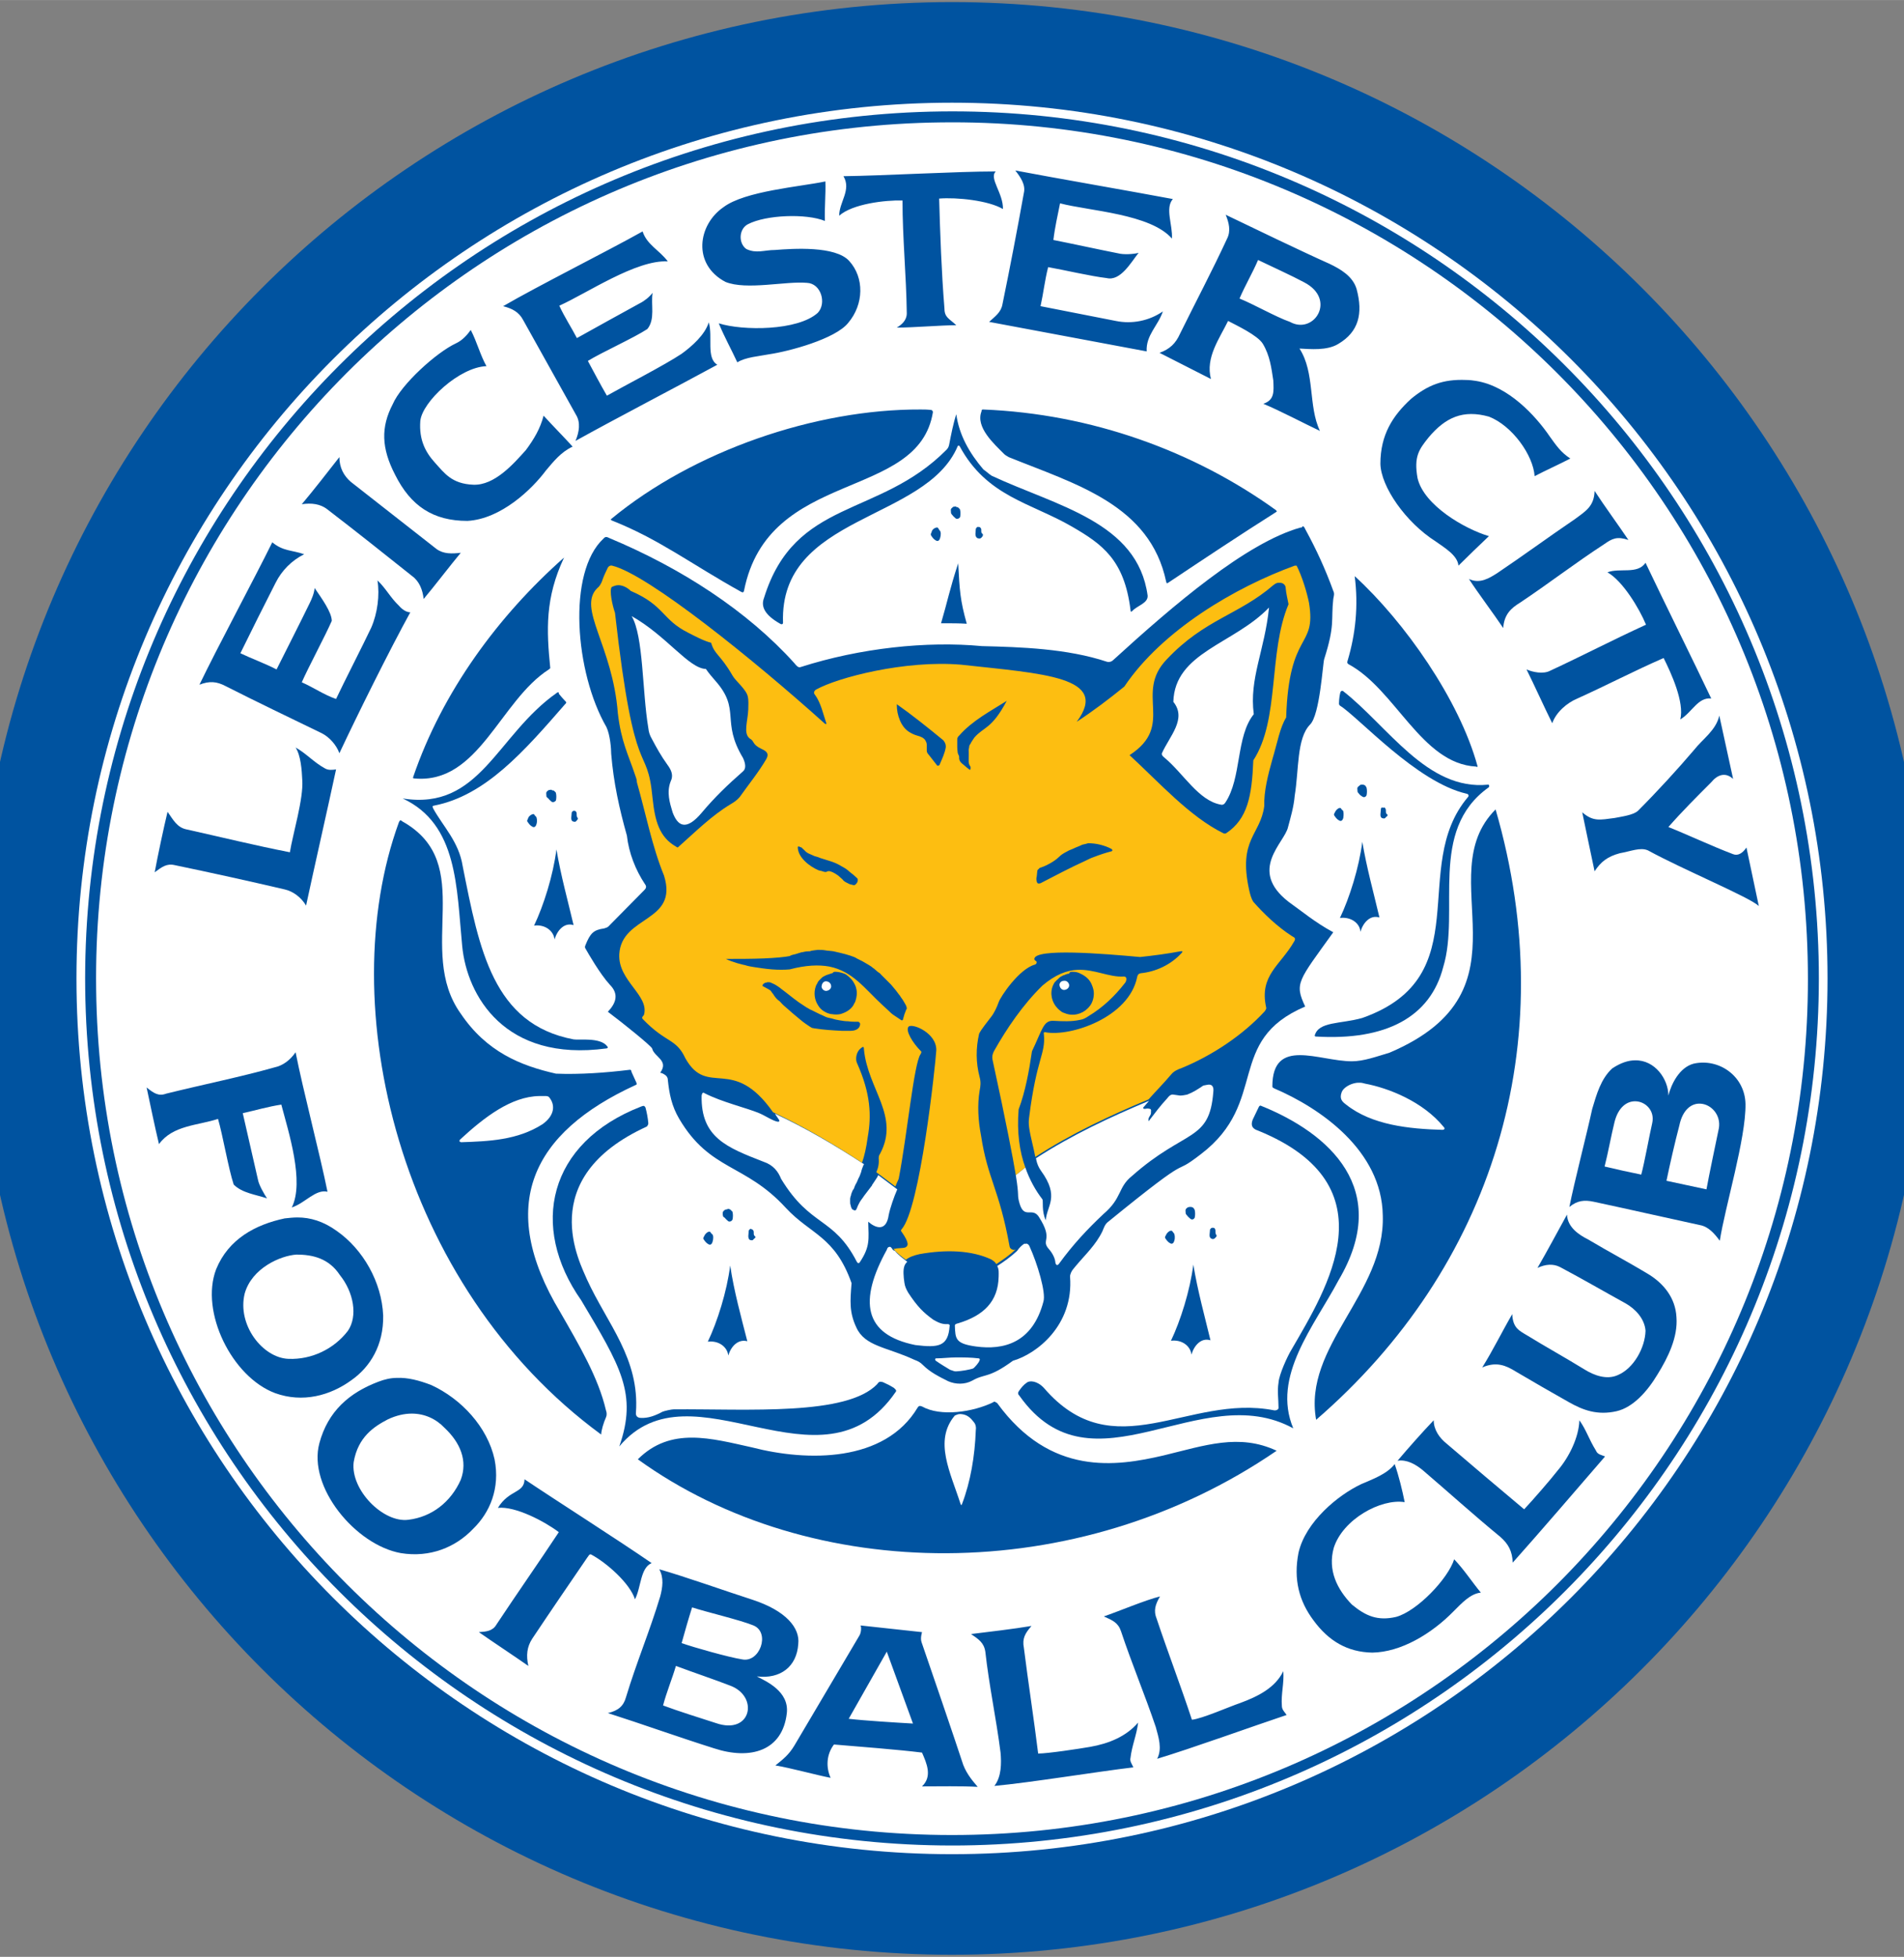
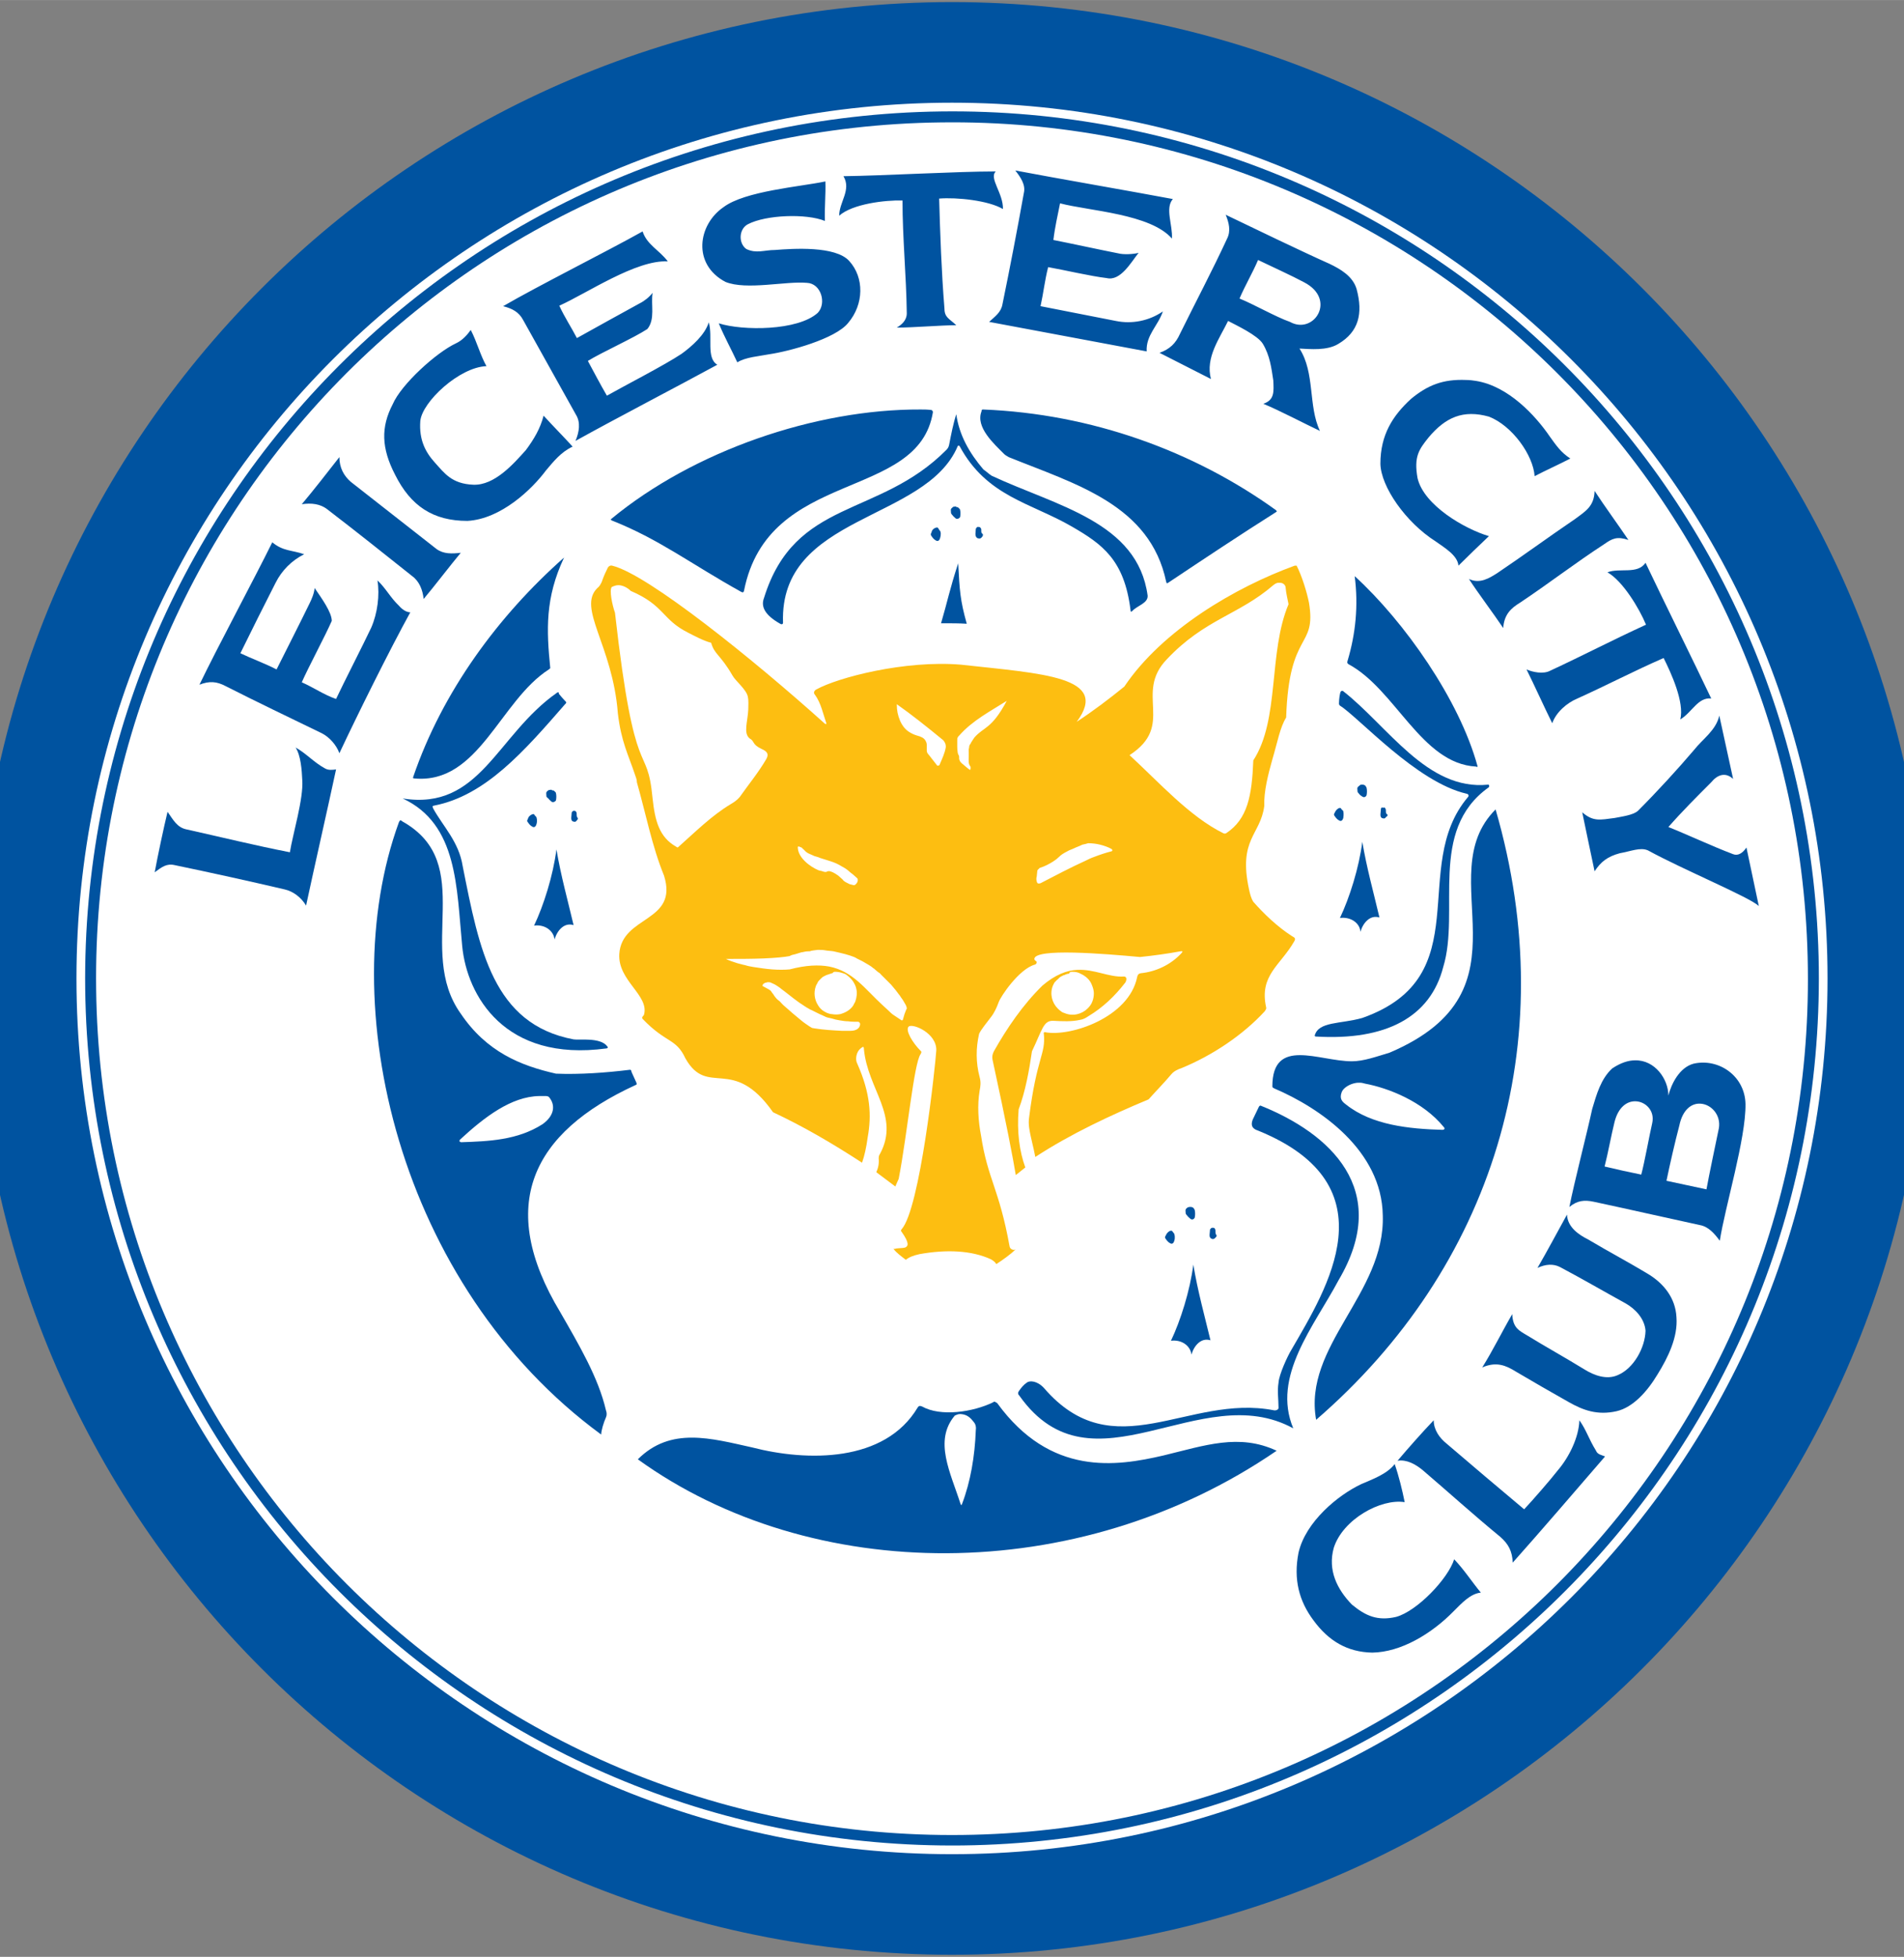
<svg xmlns="http://www.w3.org/2000/svg" height="2500" id="svg2" viewBox="0 0 400 411" width="2433">
  <rect x="0" y="0" width="400" height="411" fill="#808080" stroke="none" />
  <style>.st0{fill:#fff;stroke:#0053a0;stroke-width:21.127}.st1{fill:#0053a0}.st2{fill:#fdbe11}</style>
  <path class="st0" d="M394.5 205.5C394.5 312.9 307.4 400 200 400S5.5 312.9 5.5 205.5 92.6 11 200 11s194.5 87.1 194.5 194.5z" id="ellipse-big" />
  <path class="st1" d="M20.2 207.8C18.9 108.5 98.4 26.9 197.7 25.7 297 24.4 378.6 104 379.8 203.3c1.3 99.3-78.3 180.9-177.6 182.1-99.2 1.2-180.8-78.3-182-177.6zM197.7 23.4c-100.5 1.3-181 83.8-179.8 184.4 1.3 100.5 83.8 181 184.4 179.8 100.5-1.3 181-83.8 179.8-184.4-1.3-100.6-83.9-181.1-184.4-179.8z" id="ellipse-small" />
  <path class="st1" d="M193.4 86c-22.1-.1-47.7 8.7-65 23-.1 0-.1.2.1.3 9.9 3.9 16.6 9.1 27.2 15 .4.2.5.1.6-.2 5.1-25.9 36.7-18.7 39.7-37.6-.1-.1-.1-.4-.4-.4-.8-.1-1.5-.1-2.2-.1zm13.1 0c-.2 0-.3.1-.3.4-1.3 3.3 2.6 6.8 4.8 9 .2.2.6.4.9.6 14.1 5.7 29.7 10 33.1 26.2.1.3.1.4.4.2 7.5-5 15-10 22.6-14.8.4-.2.2-.3 0-.5-17.1-12.3-38.6-20.2-61.5-21.1zm-88 31.1c-13.8 12.2-25.6 28.2-31.7 46.1-.1.2 0 .3.3.3 13.5 1.2 17.9-16.3 28.2-22.9.1-.1.3-.2.3-.3-.8-8-1.1-14.7 2.9-23.2zm166.1 3.9c.8 6.2.2 12.1-1.5 17.8-.1.3-.1.5.2.7 9.9 5.3 15.3 20.9 26.8 21.5.1.1.4.1.3-.1-3.8-13.9-15.3-30.3-25.8-39.9zm29.6 49c-14.1 14.1 8.8 37.9-22.3 51.1-2.7.8-5.4 1.8-7.9 1.8-6.9 0-16.7-5.2-16.7 5.3 0 .2.2.3.4.4 9.6 4.1 22.6 13 22.8 26.7.5 16.4-16.8 27.4-14 42.9 36.9-31.9 52-78.9 37.7-128.2zm-230.1 2.3c-.1 0-.2.2-.3.4-13.9 38.1-.2 97.3 42.5 128.6 0-.8.5-2.5 1-3.6.2-.4.2-1 0-1.5-1.6-6.9-5.7-13.8-9.6-20.6-13.5-22.4-6-37.7 15.8-47.7.3-.1.3-.2.2-.5-.3-.7-.7-1.5-1-2.2-.1-.2 0-.6-.5-.5-4.9.6-10.4 1-15.4.8-7.5-1.7-14.6-4.6-20-12.6-9.6-13.4 3.6-31.5-12.3-40.4-.2-.2-.3-.2-.4-.2zm201.6 55.1c.4 0 .7.1 1.1.2 4.8.9 12.1 3.7 16.5 9.1.3.3.2.6-.3.6-7-.2-14.8-1-20.2-5.3-.8-.6-1.5-1.2-.9-2.7.4-.9 1.7-1.6 2.7-1.8.4-.1.7-.1 1.1-.1zm-172.4 2.8h1.2c.3 0 .7 0 .9.3 1.3 1.6 1.1 3.8-1.4 5.6-5.3 3.4-11.4 3.6-17.1 3.8-.2 0-.6-.2-.2-.6 5.1-4.7 10.7-9 16.6-9.1zm95.6 64.2c-.1 0-.2 0-.2.1-4.3 2.1-11.1 3.1-15 .9-.5-.2-.7-.1-.9.2-6.9 11.6-23.2 11.4-34.8 8.4-8.6-1.9-17.1-4.4-24 2.5 36.3 26.2 92.2 27 134.2-1.8-7.9-3.7-15.1-1.1-23.8 1-9.9 2.3-23.7 4.4-34.9-11-.2-.1-.4-.3-.6-.3zm-7.3 2.6h.3c1.3.1 2 .8 2.7 1.7.4.5.5 1.1.4 1.7-.2 5.4-1.1 10.8-2.9 15.5 0 .2-.2.3-.3 0-2.1-6.6-5.7-13.3-1.2-18.6.5-.2.7-.3 1-.3z" id="kinda-ellipse" />
  <path class="st1" d="M213.3 35.8c1.1 1.4 2.2 3 1.8 4.7-1.4 7.8-2.9 15.6-4.5 23.4-.3 1.7-1.5 2.5-2.8 3.7 8.6 1.6 24.5 4.6 33.1 6.2-.2-3.4 2.4-5.4 3.4-8.4-2.9 2-6.5 2.7-9.9 2-3.5-.7-12.2-2.4-15.8-3.1.6-2.7.9-5.5 1.6-8.2 3.4.6 8.9 1.9 12.3 2.3 2.9.7 5.1-3.3 6.7-5.3-1.1.3-3.2.4-4.3.1-3.6-.7-10-2.1-13.6-2.8.3-2.6.9-5.2 1.4-7.7 6.1 1.6 19 2.2 23.5 7.4.2-2.8-1.5-6.4.2-8.3-8.5-1.6-24.7-4.4-33.1-6zm-4.1.2c-8.2 0-23.8.9-32 1 1.7 2.9-.9 5.4-.9 8.3 2.8-2.5 9.7-3.3 13.3-3.2 0 7.9.8 15.8.9 23.7 0 1.5-1.1 2.4-2.1 3 3.6 0 9.2-.5 12.5-.5-1.6-1.5-2.5-1.6-2.5-3.7-.6-7.3-.9-15.7-1.1-22.9 3.7-.3 10.4.4 13.4 2.2.1-3.3-3-6.5-1.5-7.9zm-35.8 2.1c-5.2 1.1-16.9 2-21.4 5.4-5.4 3.7-6.6 12 .4 15.7 4.4 1.8 12.7-.2 17.1.2 3 .1 4.2 4.3 2.3 6.3-4.2 3.8-15.8 3.8-20.8 2.2 1.2 2.9 2.6 5.4 3.9 8.2 1.7-1.1 4.7-1.3 6.7-1.7 4.1-.6 13.9-3.2 16.6-6.6 3.3-3.9 3.4-9.5.2-13-2.9-3.2-11.8-2.6-15.6-2.3-2.2 0-3.9.8-6-.2-1.7-1.2-1.6-4.2.3-5.2 3.8-2 12.3-2.3 16.2-.7-.1-2.9.2-5.6.1-8.3zm84.1 7c.7 1.7 1.1 3.4.3 5-3.1 6.7-6.6 13.3-9.9 20-.9 2-2.1 3.2-4.3 4 2.9 1.5 7.9 4 10.8 5.5-1.2-4.5 1.8-8.5 3.6-12.2 1.7.9 6.2 3 7.3 4.8 1.5 2.5 1.8 5.1 2.2 7.7.1 2.3.3 4.1-2.1 4.9 3.4 1.4 8.7 4.2 11.9 5.7-2.5-5.2-1-12.2-4.3-17.3 2.2.1 5.8.5 8.2-1 4.2-2.5 5.2-6.3 3.8-11.5-.8-2.7-3.4-4.2-5.7-5.3-5.4-2.4-16.4-7.7-21.8-10.3zM135 48.6c-7.5 4.2-21.9 11.4-29.3 15.7 1.9.5 3.3 1.2 4.2 2.9 3.7 6.6 7.4 13.3 11.1 19.9 1 1.6.7 3.6-.1 5.5 7.7-4.3 22.1-11.8 29.8-16-2.4-1.4-.9-5.9-1.8-8.9-.8 2.6-3.5 5-5.7 6.6-3.6 2.4-12 6.7-15.7 8.8-1.4-2.4-2.7-4.9-4-7.3 2.9-1.8 9.6-4.8 12.5-6.7 1.7-2.1.7-5.1 1.1-7.6-.7.9-1.7 1.7-2.7 2.2-3.1 1.7-10 5.5-13.2 7.3-1.2-2.3-2.6-4.4-3.7-6.8 5.8-2.6 16.2-9.7 22.8-9.3-1.8-2.4-4.4-3.5-5.3-6.3zm129.3 6c2.9 1.4 7.1 3.3 9.7 4.7 6.9 3.6 2 11.1-3 8.3-2.9-1-7.8-3.8-10.6-4.9 1.2-2.8 2.7-5.3 3.9-8.1zM98.9 69.3c-.8 1.1-1.8 2.2-3.1 2.8-4.1 1.9-11.5 8.6-13.3 12.8-2.5 4.8-2.4 9.2.5 14.8 3.3 6.6 8 9.7 15.2 9.7 7.1-.4 13.6-6.7 16.5-10.6 1.6-1.9 3.2-3.9 5.6-5-2-2.2-4.1-4.3-6.1-6.5-.7 2.7-2 4.9-3.7 7.2-2.6 2.9-6.6 7.5-11.1 7.3-4.5-.2-6-2.4-8-4.6-2-2.2-3.4-4.8-3.1-8.8.4-4 8.2-11.3 13.9-11.5-1.3-2.3-2-5.1-3.3-7.6zM71.3 96c-2.1 2.7-5.7 7.3-7.9 9.9 2-.3 3.9-.1 5.4 1.1 6 4.6 11.9 9.3 17.8 14 1.5 1.1 2.2 2.9 2.4 4.8 2.2-2.6 5.7-7.2 7.8-9.7-1.8.2-3.6.3-5.1-.8l-18-14.1c-1.5-1.3-2.4-3-2.4-5.2zm-14.1 17.9c-3.8 7.7-11.6 22.2-15.3 29.9 2.1-.8 3.6-.7 5.5.3 6.7 3.4 13.4 6.6 20.2 9.9 1.6.8 3.1 2.5 3.7 4.2 3.7-7.9 10.6-21.8 14.9-29.6-.9 0-1.8-.7-2.4-1.4-1.8-1.7-2.7-3.6-4.5-5.3.5 3.1 0 6.9-1.3 9.9-1.6 3.4-5.8 11.6-7.4 15-2.6-.9-4.7-2.4-7.2-3.5 1.3-3 5-9.9 6.3-12.9 0-1.8-2.1-4.7-3.6-6.9-.1 1.1-.6 2.3-1.1 3.3-1.6 3.3-5.3 10.6-6.9 13.8-2.3-1.2-5.3-2.3-7.6-3.4 1.6-3.3 5.7-11.5 7.4-14.8 1.3-2.6 3.4-4.7 6-6-2.6-.9-4.4-.6-6.7-2.5zm4.9 43.1c1.1 1.7 1.3 4.7 1.4 6.8.3 3.9-2 11.4-2.6 15.2-7.2-1.4-14.5-3.2-21.7-4.8-2-.4-2.8-2-4-3.7-.8 3.3-2.1 9.4-2.7 12.7 1.5-1.1 2.5-1.9 4.2-1.5 7.7 1.6 15.4 3.3 23.1 5.1 1.8.4 3.5 1.7 4.5 3.4 1.6-7.5 4.7-21.1 6.3-28.6-.8.1-1.6.2-2.3-.2-2.4-1.3-4-3.2-6.2-4.4z" id="leicester" />
-   <path class="st1" d="M62.1 221c-1.1 1.6-2.6 2.8-4.5 3.2-7.1 2-14.6 3.5-22.7 5.5-1.6.6-2.6-.1-4.1-1.3.7 3.3 1.8 8.6 2.6 11.9 2.9-4 8.2-3.9 12.4-5.3 1 3.4 2.2 10.5 3.3 13.8 1.8 1.8 4.7 2.1 7 2.9-.6-.9-1.7-2.8-1.9-3.9-.8-3.6-2.4-10.4-3.2-14 2.7-.6 5.4-1.4 8.1-1.8 1.5 5.7 4.9 16.2 2.2 21.6 2.8-.9 5-3.9 7.5-3.3-1.5-7.5-5.2-21.6-6.7-29.3zm.4 34.7c-.9 0-1.8.1-2.7.2-6.1 1.3-11.8 4.3-14.4 10.7-3.4 8.9 3.3 22.6 12.4 26 5.8 2.1 11.6.5 16-2.7 4-2.8 6.8-7.4 6.7-13.6-.3-7-4.2-13.9-9.8-17.8-2.8-2-5.5-2.8-8.2-2.8zm-.2 7.8c3.4 0 6.8.8 9.1 4.3 2.9 3.6 3.8 8.6 1.7 11.7-2.9 3.8-7.6 6.1-12.5 5.9-5.4-.2-10.8-7.1-9.2-13.7 1.5-5.4 7.6-8 10.9-8.2zm21.1 25.9c-1.3 0-2.6.3-3.9.8-6.1 2.3-10.6 6.2-12.4 12.9-2.5 9.2 7.6 21.4 17.1 23.1 6.1 1 11.5-1.2 15.2-5.1 3.5-3.4 5.7-8.5 4.5-14.6-1.5-6.8-7-12.7-13.3-15.6-2.6-1-5-1.6-7.2-1.5zm3.1 7.5c2.7 0 5.1 1.1 6.9 3 3.3 3.1 4.9 6.9 3.4 10.9-2.1 4.7-6.1 7.8-11 8.4-5.3.7-12.2-6.3-11.5-12.1.9-5.3 4.3-7.5 7.2-9 1.7-.8 3.4-1.2 5-1.2zm23.7 13.8c-.1 3-3.2 2.1-5.6 6 3.7-.4 9.9 2.9 12.8 5.1-4.3 6.5-8.8 12.9-13.1 19.4-.8 1.4-2.2 1.5-3.7 1.6 2.7 1.9 7.7 5.2 10.4 7.1-.5-2.2-.3-4 .8-5.7 3.8-5.7 7.7-11.4 11.6-17.1.2-.2.4-.8.8-.6 3.2 1.7 8.1 6 9.2 9.4 1.3-2.5 1.1-6.6 3.5-7.6-6.8-4.7-20-13.1-26.7-17.6zm28.3 18.9c1 1.8.7 3.8.2 5.7-2.2 7.3-5 13.9-7.2 21.2-.5 1.8-1.6 2.8-3.8 3.3 6.9 2.2 15 5.1 22.3 7.4 7.6 2.5 14.4.6 15.3-7.4.5-4.6-4.4-6.7-6.3-7.7 5 .6 8.4-2.1 8.7-6.8.4-3.4-2.6-7-9.6-9.3-5-1.6-14.6-5-19.6-6.4zm105.2 5.7c-3.2.8-8.6 3.1-11.8 4.2 1.8.8 3 1.3 3.6 3.1 2.3 6.9 5 13.3 7.3 20.1.6 2.2 1.4 4.6.3 6.7 7.3-2.2 20-6.8 27.2-9.2-.4-.6-1-1.1-1-1.9-.2-2.6.5-4.7.3-7.3-1.7 3.5-5.3 5.3-9.1 6.7-2.1.7-8 3.3-10.1 3.5-2.3-7-5.1-14.3-7.4-21.2-.7-1.7-.3-3 .7-4.7zm-98.3 2.3c2.7.9 10.3 2.7 12.9 3.8 3.6 1.5 1.3 8-2.5 7.1-2.6-.4-10.1-2.5-12.6-3.4.7-2.5 1.4-5 2.2-7.5zm35.4 3.8c.2.5.1 1.6-.3 2.2l-13.6 23c-1.2 2-2.4 2.9-4 4.2 3.1.5 8.5 2 11.6 2.6-1-2.2-.9-4.9.7-7 4.8.4 13.8 1.1 18.5 1.7 1 2.3 2.2 5 0 7.1 3.2 0 8.7-.1 11.7.1-1.4-1.6-2.7-3.3-3.3-5.4-1.4-4.3-6.8-20.1-8.5-25-.3-.9.1-2 .1-2.1l-12.9-1.4zm35.9.1c-3.5.6-9.4 1.3-12.7 1.7 1.6 1.1 2.7 1.8 3 3.7.8 7.2 2.3 14.1 3.2 21.2.2 2.2.2 5.1-1.3 7 7.6-.7 21.6-3 29.2-3.9-.3-.7-.8-1.3-.6-2 .3-2.6 1.3-4.8 1.6-7.4-2.5 2.9-6.1 4.4-10.1 5.1-2.3.4-8.9 1.4-10.9 1.4-.9-7.3-2.1-15-3-22.2-.4-2 .3-3.1 1.6-4.6zm-30.4 5.4l5.5 15.1c-3.5-.2-10.1-.6-13.5-1l8-14.1zm-44.3 3c3.2 1.2 8.5 3 11.3 4.1 6.2 2.2 4.6 10.5-2.9 7.9-3.4-1.1-7.9-2.5-11.1-3.7.7-2.7 1.9-5.6 2.7-8.3z" id="football" />
  <path class="st1" d="M308 79.8c-4.9-.2-8.1 1.1-11.6 4-3.8 3.5-6.4 7.5-6.4 13.6.1 4.8 5.3 12.3 11.6 16.3 1.8 1.3 4.6 2.9 4.8 5.1 2.1-2.1 4.3-4.2 6.4-6.2-5.1-1.5-13.7-6.5-15-12.2-.8-4.5.3-6 2.3-8.5 3.6-4.3 7.3-5.9 12.7-4.4 4.9 1.9 9.3 8.1 9.6 12.5 2.5-1.3 5-2.4 7.5-3.7-2-1.3-3-2.8-4.3-4.6-3-4.4-8.7-10.6-15.5-11.7-.6-.1-1.4-.2-2.1-.2zm27 23.3c-.1 3.2-1.8 4.2-4.1 5.9-5.6 3.8-10.9 7.7-16.4 11.4-1.6 1-3.6 2.3-5.9 1.2 1.8 2.8 5.4 7.6 7.2 10.3.2-2.9 1.7-4.2 3.5-5.3 6-4 11.7-8.4 17.7-12.3 1.7-1.2 2.7-1.7 5.1-.9-1.8-2.7-5.3-7.5-7.1-10.3zm10.7 15.1c-1.7 2.5-5.4 1-8 2 3.2 1.8 6.7 7.6 8.1 11-7.2 3.3-13.1 6.4-20.2 9.7-1.4.7-3.5.3-4.9-.3 1.5 3 3.9 8.3 5.4 11.3.8-2.3 3.1-4.3 5.3-5.2 6.4-2.9 11.7-5.7 18.1-8.5 1.6 3.2 4.4 9.3 3.5 12.9 2.5-1.5 3.7-4.7 6.5-4.4-3.5-7.4-10.3-21.1-13.8-28.5zm15.5 32.1c-.7 3.1-3.5 4.9-5.3 7.2-3.5 4.1-7.7 8.7-11.8 12.8-1 .9-3.4 1.2-4.9 1.5-3.1.4-4.5.8-6.8-1.2.7 3.3 1.9 9.2 2.6 12.4 1.3-2 2.7-3.1 5.3-3.8 2.3-.4 4.3-1.3 5.9-.6 7.5 4.1 21.5 9.9 23.3 11.7l-2.6-12.3c-.8 1.2-1.8 1.8-2.8 1.4-4.5-1.7-9.8-4.2-13.6-5.7 2.8-3.2 6-6.4 9-9.4 1.3-1.6 3-2.2 4.6-.7l-2.9-13.3z" id="city" />
  <path class="st1" d="M343.5 222.7c-1.4 0-3 .5-4.8 1.7-2.4 2.2-3.3 5.5-4.2 8.5-1.1 5.1-3.8 15.5-4.8 20.6 1.7-1.4 3.2-1.5 5.1-1.1 7.5 1.6 14.9 3.3 22.3 4.9 1.8.3 3.1 1.8 4.2 3.3 1.1-7.1 5.5-21.5 5.4-28.7-.1-5.9-5.6-9.7-10.9-8.5-3 .8-4.7 4.3-5.3 6.7 0-3.4-2.8-7.5-7-7.4zm0 8.6c2.2 0 4.2 2 3.6 4.6-.6 2.6-1.6 8.2-2.3 10.8-2.5-.5-5.2-1.1-7.7-1.7.7-2.7 1.4-6.6 2.1-9.4.8-3.1 2.6-4.3 4.3-4.3zm13.7.5c2.3.1 4.4 2.4 3.9 5.2-.7 3.4-2 9.5-2.6 12.8l-8.4-1.8c.7-3.4 1.8-8.2 2.7-11.6.7-3.4 2.6-4.7 4.4-4.6zm-28 23.3c-2.1 3.8-4 7.4-6.2 11.2 1.7-.8 3.3-.9 4.7-.2 4.9 2.6 9 5 13.9 7.7 1.9 1.1 3.9 3.1 4.1 5.7-.1 3.6-2.5 7.9-5.8 9.3-2.4 1.1-5.1 0-6.9-1.1-4.4-2.7-7.9-4.6-12.3-7.3-1.5-.9-2.9-1.5-3-4.4-2.1 3.6-4 7.5-6.3 11.2 3-1.3 5-.4 7.1.9 3.9 2.3 7.2 4.2 11.1 6.4 3 1.7 6 2.8 10 1.9 3.5-.8 6.5-4.2 8.6-7.7 2.3-3.7 4.3-7.9 4-12-.2-4.2-2.8-7.1-5.6-8.9-4.6-2.8-8.3-4.7-13-7.5-1.8-.9-4.3-2.5-4.4-5.2zm2.6 43.2c-.1 3.5-2.1 7.7-4.6 10.6-1.3 1.7-5.3 6.3-7 8.1-5.6-4.7-10.7-9-16.3-13.8-1.5-1.2-2.7-2.9-2.7-4.9-2.3 2.4-5.4 5.9-7.6 8.5 1.9-.3 3.7.7 5.2 1.9 5.5 4.7 10.8 9.5 16.4 14.1 1.7 1.5 2.5 3 2.6 5.4 5.1-5.7 14.4-16.5 19.4-22.3-.7-.3-1.6-.4-1.9-1.2-1.6-2.6-2-4.3-3.5-6.4zm-38.8 9.2c-1.6 2.1-4.7 3.2-7 4.2-4.9 2.3-11.7 7.9-13.2 14.4-1.1 5.6.1 10.2 3.2 14.3 3.1 4.2 7 6.6 12.3 6.7 6-.1 12.4-3.9 17.1-8.7 1.6-1.6 3.5-3.7 5.7-3.9-1.9-2.3-3.5-4.8-5.6-7-1.3 4.1-7.8 10.9-12.2 12.1-3.9.9-6.4-.2-9.3-2.6-3.1-3.2-5.1-7.2-3.8-11.9 1.9-6 9.9-10.4 14.9-9.6-.5-2.5-1.2-5.4-2.1-8z" id="club" />
  <path class="st1" d="M200.9 87c-.6 1.8-1.1 4.3-1.5 6.4-.1.5-.3.8-.6 1.1-14.2 14.3-31.8 10.1-38.3 31.1-.7 1.8.2 3.6 3.4 5.4.3.2.6.1.6-.2-.8-22.8 30-21.2 36.7-37.1.1-.2.3-.1.4 0 5.7 10.6 15 11.9 23.6 16.9 6.4 3.7 11 7 12.3 17.5 0 .5.2.4.4.2 1-1.1 3.3-1.6 3.2-3.2-2.1-15.5-19.1-18.8-32.8-25.2-.6-.4-1.1-.9-1.7-1.3-2.9-3.4-5.1-7.2-5.7-11.6zm-.3 19.4c-.2 0-.3 0-.4.1-.1.1-.3.2-.4.4-.1.1 0 .6 0 .9.1.2.2.3.3.4.2.3.4.4.7.7.4.2.8-.1.9-.3.1-.5.1-1.1 0-1.5 0-.2-.2-.3-.3-.4-.1-.2-.3-.2-.5-.2 0-.1-.1-.2-.3-.1zm4.7 4.3s-.1 0-.1.1c-.1.1-.2.2-.2.3 0 .6-.3 1.5.3 1.9.3.1.6.2.9-.1.1-.2.3-.2.3-.6 0-.2-.2-.2-.3-.4-.1-.3 0-.7-.1-.9-.1-.1-.2-.3-.3-.3-.2 0-.4-.1-.5 0zm-8.6.1c-.4.1-.9.4-1 1-.2.3-.2.6 0 .8.2.3.5.7.9.9.3.2.7.2.9-.5.2-.6.2-1.4-.1-1.6-.3-.4-.3-.7-.7-.6zm4.6 7.5c-1.8 5.5-2.3 8.2-3.6 12.6 2.4 0 3.7 0 5.4.1-1.4-5-1.5-7-1.8-12.7z" id="leaf-top" />
  <path class="st1" d="M117.3 145.4c-.1 0-.2 0-.3.1-12.7 8.9-16.1 24.8-32.4 22.2 11.6 5.4 11.3 18.7 12.5 31 1 10.4 8.9 24.4 30.3 21.5.2 0 .4-.2.2-.4-1.4-2-6-1.3-7.1-1.5-16.9-3.2-19.8-18.8-23.3-36.4-.8-5.1-4.1-8.3-6.2-12.1-.1-.4-.3-.5.2-.6 10.8-2.1 18.9-11.4 27.6-21.4.2-.1.2-.4 0-.5-.5-.5-.9-1-1.4-1.6 0-.3 0-.3-.1-.3zm-1.7 20.5c-.2 0-.3 0-.4.1-.2.1-.3.2-.4.4-.1.1 0 .6 0 .9.1.2.3.3.4.4.2.3.4.4.7.7.4.2.8-.1.9-.3.1-.5.1-1.1 0-1.5 0-.2-.2-.3-.3-.4-.1-.2-.3-.2-.5-.2-.1-.1-.2-.2-.4-.1zm4.9 4.4c-.1 0-.1 0-.2.1s-.2.2-.2.3c0 .6-.3 1.5.2 1.8.3.1.6.2.8-.1.1-.2.3-.2.3-.5 0-.2-.2-.2-.2-.4-.1-.3 0-.7-.1-.9-.1-.1-.2-.3-.3-.3h-.3zm-8.6.7c-.4.1-.9.5-1 1-.2.3-.2.5 0 .7.2.3.5.7.9.9.3.2.7.2.9-.5.2-.6.1-1.4-.1-1.6-.4-.3-.3-.6-.7-.5zm5 7.4c-.7 5.5-2.7 11.8-4.7 16 2.3-.3 4.1 1.1 4.3 2.9.6-2 2.1-3.6 4-3-1.2-5.1-2.7-10.5-3.6-15.9z" id="leaf-left" />
-   <path class="st1" d="M135 232.3c-.1 0-.2.1-.3.1-19.6 7.6-23.5 25.2-12.6 40.7 8.2 13.8 11.9 19.6 8 30.7 15.3-18.3 42.5 11.3 58.1-11.5.2-.3-.1-.5-.4-.8-.8-.5-1.6-.9-2.3-1.2-.6-.2-.9-.1-1.2.4-6.4 6.7-27.1 5.2-42.7 5.3-.5 0-1.9.3-2.4.5-1.5.8-3 1.4-4.6 1.3-.4 0-1.1-.2-1-1.1.8-11.4-6-18.6-10.3-28-1.3-3.2-11.3-21.2 12.6-32.1.1-.2.3-.3.3-.7-.1-1.1-.3-2.2-.6-3.3-.2-.3-.3-.4-.6-.3zm17.7 21.7c-.2 0-.3.1-.4.1-.1.1-.3.2-.4.4-.1.1-.1.6 0 .9 0 .2.3.3.4.4.2.3.4.4.7.7.4.2.8-.1.9-.4.1-.5.1-1.1 0-1.5 0-.2-.2-.2-.3-.4-.2-.2-.3-.2-.5-.3-.1 0-.2 0-.4.1zm5 4.1c-.1 0-.1 0-.2.1s-.2.2-.2.3c0 .6-.3 1.5.2 1.9.3.1.6.2.8-.1.1-.2.4-.2.4-.5 0-.1-.2-.2-.3-.4-.1-.2 0-.7-.1-.9-.1-.1-.2-.3-.3-.3-.1 0-.2-.1-.3-.1zm-8.8.6c-.4.1-.8.5-1 1-.2.3-.2.5 0 .7.2.3.5.7.9.9.3.2.7.2.9-.5.2-.6.2-1.4-.1-1.6-.4-.3-.3-.6-.7-.5zm4.5 7.1c-.7 5.5-2.7 11.8-4.7 16 2.3-.3 4.1 1.1 4.3 2.9.6-2 2.1-3.5 4-3-1.3-5.1-2.8-10.5-3.6-15.9z" id="leaf-bottom-left" />
  <path class="st1" d="M264.8 232.2c-.1 0-.2.1-.3.2-.4.9-.9 1.8-1.3 2.7-.4 1-.4 1.9 1.2 2.4 28.1 11.5 14.3 33.2 6.9 46-.8 1.3-2.6 5.2-2.7 6.9-.3 1.8 0 3.4 0 5.3 0 .4-.6.6-1 .5-18-3.5-33.6 12.4-48.3-4.7-1.4-1.5-3-1.6-3.6-1.1-.7.5-1.1 1-1.6 1.7-.3.4-.3.7.1 1.1 15.3 21.5 38-3.9 57.5 6.8-4.6-10.9 4.4-21.5 9.5-31.1 11.3-19.1-1.9-30.9-16.4-36.7.1 0 .1 0 0 0zm-14.9 21.3c-.2 0-.3.1-.4.1-.1.1-.3.2-.4.4-.1.2 0 .6 0 .9.1.2.2.3.3.4.2.3.4.4.7.7.4.3.8 0 .9-.3.1-.5.1-1.1 0-1.5 0-.2-.2-.3-.2-.4-.1-.2-.3-.2-.5-.3h-.4zm4.7 4.4c-.1 0-.1 0-.2.1s-.2.2-.2.3c0 .6-.3 1.5.2 1.8.3.2.6.2.9-.1.1-.2.3-.2.3-.5 0-.1-.2-.2-.2-.4-.1-.2 0-.7-.1-.9-.1-.1-.1-.3-.3-.3-.1 0-.2-.1-.4 0zm-8.7.6c-.4.1-.8.5-1 1-.2.3-.2.5 0 .7.2.3.5.7.9.9.3.2.7.2.9-.5.2-.6.1-1.4-.1-1.6-.3-.3-.3-.6-.7-.5zm4.8 7.1c-.7 5.5-2.7 11.8-4.7 16 2.3-.3 4.1 1.1 4.3 2.9.6-2 2.1-3.6 4-3-1.2-5-2.7-10.4-3.6-15.9z" id="leaf-bottom-right" />
  <path class="st1" d="M281.9 145.1c-.1 0-.1.1-.2.1-.2.2-.4 1.6-.4 2.5 0 .2 0 .3.2.5 4 2.5 16.1 16.1 26.6 18.5.5.1.5.5.3.7-12.5 14.7 2.4 37.7-22.2 46.4-4.6 1.3-9.2.7-10 3.7 0 .1.1.2.2.2 14.8.9 24.1-4.1 26.8-14.6 3.6-11.8-3.2-28.6 9.5-37.7.3-.2.1-.7-.1-.6-12.8 1.3-21-12.3-30.5-19.7h-.2zm4.1 19.7c-.2 0-.3.1-.4.2-.1.1-.3.2-.4.4-.1.1 0 .6 0 .9.1.2.2.3.3.4.2.3.4.4.7.6.4.3.8 0 .9-.3.1-.5.1-1.1 0-1.5 0-.2-.2-.3-.2-.4-.1-.2-.3-.2-.5-.3h-.4zm4.3 4.8s-.1 0-.1.1c-.1.1-.1.2-.1.3 0 .6-.3 1.5.2 1.8.3.1.6.2.8-.1.1-.2.4-.2.4-.5 0-.2-.2-.2-.3-.4-.1-.3 0-.7-.1-.9-.1-.1-.1-.3-.3-.3-.2.1-.4 0-.5 0zm-8.9.1c-.4.1-.8.5-1 1-.2.3-.2.5 0 .7.2.3.5.7.9.9.3.2.7.2.9-.5.1-.6.1-1.4-.1-1.6-.4-.2-.3-.6-.7-.5zm4.8 7.1c-.7 5.5-2.7 11.8-4.7 16 2.3-.3 4.2 1.1 4.3 2.9.6-2 2.1-3.6 4-3-1.2-5.1-2.7-10.5-3.6-15.9z" id="leaf-right" />
-   <path class="st1" d="M273.4 110.8h-.2c-11.4 3.2-26.7 16.3-39.3 27.8-.4.4-.9.5-1.3.4-8.4-2.8-18.2-3.1-26.3-3.3-11.6-1.1-25.6.4-38.1 4.4-.5.2-.9-.3-1.3-.8-9.9-11-23.8-20-38.9-26.3-.4-.2-.8-.4-1.2.1-7.7 7.1-6 28.2.6 39.6.8 1.7 1 4.6 1 5.6.5 6.1 1.7 11.5 3.3 17.2.4 3.6 1.8 7.2 3.8 10.2.4.5.2.9-.1 1.2-2.6 2.6-5 5.1-7.6 7.7-.2.2-.6.3-.9.4-2.2.3-2.9 1-3.9 3.5-.2.4-.1.6.1.9.4.7 2.9 5.1 5 7.4 2 2 1.3 3.9-.4 5.7 3.2 2.4 8.9 7 9.3 7.7.4 1.8 3.6 2.5 1.7 5.1.5.1.8.3 1.2.6.3.3.4.6.4.9.3 2.9.8 5.5 2.4 8.2 6.5 11 13.8 9.3 22.4 18.7 5.2 5.6 10.3 5.9 13.8 15.8-.3 3.8-.5 6.1 1 9.3 1.8 4 6.4 4.1 12.2 6.8.8.3 1.2.5 1.8 1.1 1.5 1.5 3.3 2.4 5.3 3.4 1.6.7 3.5.7 5-.1 2.8-1.6 3.4-.4 8.6-4.2 4.9-1.4 12.8-7.4 12-17.7 0-.3.1-.5.2-.8.2-.5.6-.9 1-1.4 2-2.4 4.2-4.4 5.6-7.3.3-.7.5-1.4 1.1-1.9 19.5-15.9 12.6-8.9 19.6-14.3 14.4-11 5-23.8 21.9-31-2.3-4.9-1.5-5.3 5.9-15.6-3.9-2.1-6.7-4.5-9.4-6.4-8.6-6.7-.8-12.4-.1-15.7.5-1.9 1.2-4.2 1.4-6.6.9-5.5.4-12 3.2-14.9 2.1-2 2.7-13 3-13.8 2.3-7.2 1.4-8.1 1.9-12.6.1-.6.3-1.1 0-1.7-1.6-4.4-3.5-8.6-5.8-12.8-.2-.4-.3-.7-.6-.8-.2.3-.3.3-.3.3zm-6.8 16.8c-.9 9-4.2 14.9-3.2 22.4-3.8 4.7-2.5 13.4-6 18.6-.2.3-.5.5-.9.4-4.7-.8-7.9-6.6-11.9-9.9-.4-.3-.6-.6-.5-.9 1.6-3.6 5.3-7.2 2.4-10.8.3-10.4 12.7-12.1 20.1-19.8zm-133.9 1.8c7.3 4.1 12 11 15.6 11.1.6.9 1.4 1.8 2 2.5 5.4 6.1 1.1 8.4 5.8 16.2.5 1.1.7 2.2 0 2.8-3.2 2.8-6 5.5-8.6 8.6-3.5 4.2-5.2 2.7-6.2 0-.6-2-1.3-4.2-.4-6.5.6-1.2.2-2.3-.7-3.5-1.3-1.8-2.3-3.6-3.3-5.5-.4-.7-.6-1.3-.7-2.2-1.3-7.7-1-19.3-3.5-23.5zm90.8 76.6c.5-.1 1 .3 1.1.8.1.5-.3 1-.9 1.1-.5.1-1-.3-1.1-.9-.1-.5.3-1 .9-1zm-50 .1c.5 0 1 .3 1.1.9.1.5-.3 1-.9 1.1-.5.1-1-.3-1.1-.8 0-.7.4-1.2.9-1.2zm80.5 21.7c.8 0 1 .7.9 1.5-.8 10.6-5.8 7.7-17.1 17.7-3 2.4-2 4.6-6 8-3.3 3.1-6.4 6.4-9.3 10.4-.5.7-.8 0-.8-.4-.1-.8-.6-1.8-1.3-2.6-1.9-2.1 1.1-1.8-2.2-6.9-1.4-2-3 .6-4-2.7-.6-2.1 0-1.1-.8-6l2-1.6c.9 2.6 2.2 4.9 3.6 6.7.2.3-.2 2.5.7 4.4.2-3.1 3-4.9-1-10.4-.5-.7-.8-1.4-1-2.3 0-.1 0-.2-.1-.3 7.5-4.9 15.9-8.8 23.8-12.1-.4.5-.8.9-1.2 1.4-.2.2.2.3.3.3.5-.1.7-.1 1.1 0 .3.1.2.4.2.6.1.9-.7 1-.5 2 1.3-1.7 2.5-3.3 3.9-4.8.3-.4.7-.9 1.3-.8l1.4.2c.5 0 1-.1 1.5-.2 1.3-.5 2.2-1.1 3.4-1.9.6-.1.9-.2 1.2-.2zm-106.2 1.7s.1 0 .2.1c3.7 1.9 8.9 3.1 11.5 4.2 1.4.6 2.8 1.6 3.9 1.8.4 0 .4-.2.2-.5-.3-.4-.6-.9-.8-1.2 6.4 3 12.4 6.5 18.7 10.6 0 .1 0 .1-.1.2-.2.5-.4 1-.5 1.5-.1.3-.2.5-.3.8l-.3.6c-.1.3-.3.7-.4.9-.2.3-.4.8-.5 1.1 0 .1-.1.2-.2.3-.1.2-.2.4-.3.7-.1.2-.1.3-.1.4 0 .1 0 .1-.1.2 0 .2-.1.4-.1.6v.6c0 .2 0 .5.1.7.1.6.3.9.5 1 .1 0 .2 0 .2.1.1 0 .4.1.5-.2.1-.2.2-.4.3-.7l.3-.6c.2-.4.5-.8.8-1.2.1-.1.1-.2.2-.3.5-.7 1.1-1.4 1.6-2.1.1-.1.1-.1.1-.2l.6-.9c.1-.1.1-.2.2-.3.2-.3.4-.6.5-.9l4 3c-.7 1.6-1.5 3.9-1.8 5.4-.5 3.5-2.7 2.8-4.3 1.4.1 3.7.4 5.2-1.7 8.4-.3.5-.5.3-.7 0-4.9-9.5-9.7-7.2-15.9-17.4-.6-1.5-1.6-2.9-3.7-3.6-7.7-3-13.2-5.1-13-13.9.1-.5.2-.6.4-.6zm67.8 31.7c.3 0 .6.3.7.6 1.6 3.5 3.5 9.7 2.9 11.6-2.3 8.7-8.4 10.2-14.2 9.4-4.3-.6-4.3-1.6-4.4-4.4 0-.3.4-.4.8-.5 5.2-1.6 8.3-4.5 8.4-9.8 0-.7.1-1.5-.3-2.2 1.4-.9 2.8-1.9 4.1-3.1l.1-.1c.4-.6.9-1.1 1.5-1.5.2.1.3 0 .4 0zm-28.8.7c.2-.1.3 0 .5.2.1.1.3.6.7.6.7.9 1.7 1.6 2.6 2.3-.3.3-.5.6-.6.9-.3.8-.2 2.2 0 3.5.1.8.4 1.4.8 2.1 1.9 2.9 3.2 4.2 5.3 5.7.9.5 1.8 1 3 .9.3 0 .5.2.4.4-.3 4.3-2.3 4.6-7.2 4-10.9-2.2-11.9-9.3-6-20 .1-.4.3-.6.5-.6zm14.1 23.2c1.5 0 3.1 0 4.7.2.2 0 .3.2.2.4-.2.6-.9 1.3-1.2 1.6-.2.2-.5.2-.8.3-1.2.3-3 .5-3.3.4l-.9-.3c-1-.6-2-1.2-3-1.9-.2-.2-.2-.4 0-.5 1.4 0 2.8-.2 4.3-.2z" id="fox-outline" />
  <path class="st2" d="M272.2 118.8h-.2c-12.4 4.5-27.8 13.5-35.8 25.4-3.2 2.6-6.5 5.1-10 7.4 7.1-9.5-7.1-10.1-24.3-12-11.8-1-25.9 2.7-30.4 5.2-.4.2-.7.7-.3 1.1 1.3 1.8 1.7 4 2.4 6 .1.2-.1.2-.3.1-14.9-13.4-37.2-31.4-44.7-33.2-.4-.1-.7.1-.9.4-.5 1.1-.7 1.4-1.1 2.5-.3 1-.8 1.6-1.1 1.8-4.3 4.2 3.2 12 4.3 26.3.7 6 2.2 8.7 3.6 12.9.2.6.4 1 .4 1.6 1.9 6.7 3.2 13.5 5.7 19.6 3.1 9.9-8.9 8.3-9.4 16.5-.3 5.6 6.3 8.6 5.2 12.7-.1.3-.6.5-.3.9 5 5.2 7 4 9 8.3 4.7 8.3 9.9-.8 18.4 11.3 6.4 3 12.4 6.5 18.7 10.6.5-1.4.9-3.2 1.2-5.4.8-4.5.6-9.1-2.2-15.4-.5-.9-.2-2.5.7-3.2.5-.4.7-.5.7.2.8 8.4 7.6 14 3.4 21.9-.2.3-.3.5-.3 1 .1 1.1-.1 2-.5 2.9l4 3c.3-.7.5-1.2.7-1.6 1.8-9.3 3.2-24.3 4.6-26.2.1-.2.3-.5 0-.7-1.6-1.6-3.3-4.3-2.5-5.1.9-.7 5.9 1.4 5.8 5-.2 3.2-3.4 33.3-7.3 37.6-.2.2-.1.4 0 .5 1.7 2.4 1.4 3 .8 3.3-.6.2-1.7.1-2.2.3h-.3c.7.9 1.7 1.6 2.6 2.3.6-.5 1.5-.9 2.9-1.2 5.6-1 10.9-.8 15 1.1.5.3.9.6 1.1 1 1.4-.9 2.8-1.9 4.1-3.1-.4.3-1.2 0-1.3-.6-2.2-12.2-4.6-14.1-6-23.3-.6-3.1-.8-6.4-.3-9.4.2-1 .3-1.8 0-2.9-.8-3-.8-6.1-.1-9.1.5-1 1.6-2.3 2.5-3.5.7-.9 1.2-2 1.6-3.1.4-1.2 4.3-7 7.6-7.9.3-.1.3-.2.4-.5 0-.3-.5-.3-.5-.7.1-2.3 14.6-1.1 22.2-.4 2.9-.3 5.8-.7 8.5-1.2.5-.1.5.1.2.4-2.3 2.5-5.5 3.9-8.5 4.2-.6.1-.7.4-.8.8-1.7 8.5-14 12.6-19.3 11.6-.3-.1-.4.2-.3.4.4 4.3-1.5 4.8-3.1 17.5-.1.7-.1 1.3 0 2.1.3 2.1.9 4 1.3 6.2 7.5-4.9 15.9-8.8 23.8-12.1 1.6-1.8 3.2-3.4 4.8-5.3.5-.6 1.3-1 2.2-1.3 6.3-2.6 12.7-6.8 17.4-11.9.1-.2.4-.5.3-.8-1.5-6.8 3-8.8 5.9-13.9.4-.7 0-.8-.5-1.1-3.1-2-5.9-4.7-8.1-7.2-.5-.8-.7-1.7-.9-2.6-2.3-10.6 2.4-11.4 3.2-17.5-.1-3.1.8-6.6 1.7-9.8 1.1-3.7 1.6-6.7 2.9-8.8.6-18.5 6.4-14.3 4.8-24.1-.4-2-1.4-5.5-2.7-8 .2.3.1.2-.1.2zm-3.6 3.6h.3c.7 0 1.2.5 1.2 1.1.1 1.2.4 2.3.6 3.4-4.3 10.2-1.8 24.2-7.4 32.8-.3 7.5-1.2 12.3-5.7 15.3-.2.1-.4.1-.6 0-7.1-3.5-13.5-10.7-19.7-16.4 9.7-6.3.9-12.9 7.8-20.1 8-8.5 15.1-9.3 22.4-15.6.5-.4.8-.5 1.1-.5zm-138.7.5c.9 0 1.9.5 2.6 1.2 7.2 3.1 6.5 6 12.1 8.8 1.2.6 3.2 1.7 4.8 2.1.7 2.5 1.9 2.4 4.5 6.9.6 1.1 2.9 2.9 3.2 4.4.2.9.1 1.8.1 2.7-.1 2.5-1.1 5 .3 6.1 1.1.6.4 1.2 2.5 2.2 1.1.5 1.6 1 1 2.1-1.7 2.9-3.7 5.3-5.6 8-.5.6-1.2 1.1-1.9 1.5-4 2.4-7.4 5.8-11 9-.2.2-.3 0-.5-.1-3.5-2-4.4-5.4-4.9-10.1-1.2-12.5-3.7-1.7-7.9-39-.6-1.7-1.2-4.7-.7-5.4.4-.2.9-.4 1.4-.4zm81.6 24.3c-3.2 6-4.8 5.4-6.8 7.7-.1.2-.3.4-.4.6-.1.2-.3.4-.4.7-.2.2-.3.5-.3.7 0 .2-.1.4-.1.6.1 1.9-.2 2.7.3 3.4 0 0 .1.1.1.2v.2c0 .1 0 .3-.1.4-.4-.2-.9-.7-1.4-1.1-.4-.3-.7-.6-.8-.9 0-.1-.1-.2-.1-.3v-.4c0-.4-.2-.4-.3-.9 0-.2-.1-.6-.1-1.3v-1.3c0-.3 0-.5.1-.6 0-.1.1-.1.1-.2l.2-.2c2.8-3.2 6.7-5.2 10-7.3zm-23.1.7c3 2.1 6.4 4.8 9.8 7.6.1.1.1.2.2.3.2.3.3.6.3 1.1-.2 1.3-.8 2.5-1.3 3.7 0 .1-.1.1-.1.1l-.1.1h-.3c-.6-.8-1.2-1.5-1.8-2.3-.2-.2-.4-.5-.4-.8v-.7-.6c0-.4-.2-.7-.3-.9-.3-.5-.9-.8-1.7-1-.7-.2-1.3-.5-1.9-.9-.8-.6-1.3-1.3-1.7-2.2-.5-1.2-.7-2.2-.7-3.5zm40.2 29.2c.8 0 1.7.1 2.5.3.8.2 1.7.5 2.4.9.2.1.3.4 0 .5-1.2.3-2.4.7-3.7 1.2-.6.2-1.2.5-1.8.8-3.1 1.4-6.3 3.1-9.4 4.7-.3.1-.6.1-.7-.1 0-.1-.1-.1-.1-.3-.1-.3-.1-.7 0-1 0-.3.1-.7.1-1 0-.5.3-.5.5-.8.6-.2 1.1-.4 1.5-.6 1.2-.6 1.7-1 2.1-1.3.3-.3.6-.5.9-.8.4-.3.9-.6 1.7-1 .5-.2 1-.4 1.4-.6.5-.2 1-.4 1.4-.6.5-.1.9-.2 1.2-.3zm-60.9.7h.2c.2.1.4.2.5.2l.3.3c.4.3.5.7 1.5 1.1.2.1.5.2.9.4.3.1.8.2 1.2.4 1.2.4 2 .6 2.8.9.8.3 1.5.7 2.5 1.3.3.2.7.5 1 .8.4.3.8.6 1.2 1 .2.2.4.3.4.5v.3c0 .1-.1.2-.1.3-.1.2-.3.4-.4.5-.1 0-.1.1-.2.1h-.2c-.3-.1-.5-.1-.8-.2l-.6-.3c-.2-.1-.4-.2-.5-.3-.2-.1-.3-.3-.4-.4-.3-.3-.6-.5-.9-.8-.2-.1-.4-.3-.6-.4-.2-.1-.5-.3-.8-.4-.3-.1-.5-.2-.8-.1-.1 0-.2 0-.2.1-.3.1-.6 0-.9-.1-.2-.1-.5-.1-.8-.2-1.9-.8-4.4-2.7-4.4-4.9 0 0 0-.1.1-.1-.1 0-.1 0 0 0zm4.1 21.7c.5 0 1.1 0 1.6.1s1.1.1 1.7.2c.4.1.9.2 1.3.3.1 0 .3.1.4.1.3.1.5.1.8.2.3.1.7.2 1 .3.5.2 1 .3 1.4.6l1.2.6c.4.2.8.5 1.2.7.3.2.7.4 1 .7.2.1.3.2.4.3.2.2.5.4.7.6.1 0 .1.1.2.1l.1.1c.1.1.2.1.2.2l.9.9 1.2 1.2.1.1c.3.4.7.8 1 1.2.2.3.4.5.6.8.2.2.3.4.5.7.4.5.7 1.1 1 1.6.1.2.2.5.2.7 0 .1 0 .1-.1.2-.3.7-.5 1.3-.7 2.1 0 .1-.1.2-.2.2h-.1c-.5-.3-1-.7-1.5-1-.5-.3-.9-.7-1.3-1.1-.4-.4-.8-.7-1.2-1.1-3.7-3.4-6.2-7.1-11.2-8.1-2.2-.4-4.9-.3-8.3.6-1.1.1-2.4.1-3.7 0-1.3-.1-2.6-.3-3.9-.5-.6-.1-1.2-.2-1.8-.4-.6-.1-1.1-.3-1.6-.4-1-.3-1.8-.6-2.4-.9 2.6 0 5.4 0 7.9-.1s4.5-.3 5.5-.5c.3-.2.7-.3 1.2-.4.4-.1.9-.3 1.3-.4h.1c.4-.1.9-.2 1.4-.2h.2c.5-.2 1.1-.2 1.7-.3zm54.5 4.2c-2.2.1-4.6 1-7.3 3.3-4.1 4-7.5 9-10.2 13.8-.3.6-.4 1.1-.3 1.7 3 13.8 4.3 20.7 4.9 24.3l2-1.6c-1.2-3.3-1.8-7.4-1.4-12.2 1.4-3.7 2.2-8.1 2.8-12.2 2.2-4.6 2.4-6.5 4.5-6.4 1.9.1 3.8.2 5.6-.2.7-.1 1.2-.4 1.8-.8 3-1.8 5.5-4.2 7.6-6.9.3-.3.4-.9.3-1.1-.1-.2-.2-.3-.5-.3-3.1.2-6.2-1.6-9.8-1.4zm-1 .4c.6 0 1.2.1 1.7.4 1.1.5 2 1.3 2.4 2.4.2.5.4 1.1.4 1.7 0 .6-.1 1.2-.3 1.7-.2.6-.6 1.1-1 1.5-1.2 1.2-3.1 1.7-4.8 1-.3-.1-.6-.2-.8-.4-.3-.2-.5-.4-.7-.6-1.2-1.2-1.7-3.1-1-4.8l.3-.6.1-.1c.1-.1.1-.2.2-.2.1-.2.3-.3.4-.4l.1-.1c.2-.2.4-.4.6-.5l.6-.3h.1c.1 0 .1-.1.2-.1.2-.1.5-.2.8-.2.1-.4.4-.4.7-.4zm-49.9 0c.6 0 1.1.1 1.7.3.3.1.6.2.8.4.3.2.5.4.7.6.2.2.4.4.6.7.3.5.6 1 .7 1.6.2.8.1 1.7-.2 2.6-.1.3-.3.5-.4.8-.6 1-1.7 1.6-2.8 1.9-.6.1-1.1.1-1.7 0-.3 0-.6-.1-.9-.2-.3-.1-.6-.3-.8-.4-.5-.3-.9-.7-1.2-1.2-.8-1.2-1-2.7-.5-4.1.1-.3.3-.5.4-.8.1-.2.3-.4.5-.6l.1-.1c.2-.2.4-.4.6-.5l.6-.3c.2-.1.4-.1.6-.2.2-.1.4-.1.6-.2h.1c.1-.2.3-.3.5-.3zm-14.2 2.2h.4c.2 0 .4.1.6.2.2.1.5.2.8.4.3.2.5.3.9.6l.1.1c.3.2.5.4.8.6.3.2.6.5.9.7.6.5 1.3 1 2.1 1.6.4.3.8.5 1.2.8.3.2.6.4 1 .6.1.1.3.2.4.2l1.2.6c.4.2.8.4 1.3.6.1.1.3.1.4.2.4.2.9.3 1.4.4.6.2 1.1.3 1.7.4.6.1 1.2.2 1.8.2.6.1 1.3.1 2 .1.1 0 .2 0 .3.1.1.1.1.1.2.3 0 1.1-1 1.5-2 1.5h-1.9c-1.9-.1-3.7-.2-5.6-.5-.2 0-.4-.1-.6-.1-.2-.1-.3-.2-.5-.3-.6-.4-1.2-.8-1.8-1.3l-1.8-1.5c-.6-.5-1.1-1-1.6-1.4-.5-.4-.8-.8-1.1-1.1-.3-.2-.5-.4-.7-.6-.2-.2-.3-.4-.4-.5-.2-.3-.3-.5-.5-.7-.1-.1-.1-.2-.2-.3-.2-.3-.7-.5-1.6-1-.1 0-.2-.1-.2-.2v-.1s.1-.1.1-.2c.1-.1.2-.1.3-.2.1-.1.2-.1.3-.1.1 0 .2-.1.3-.1z" id="fox-background" />
</svg>